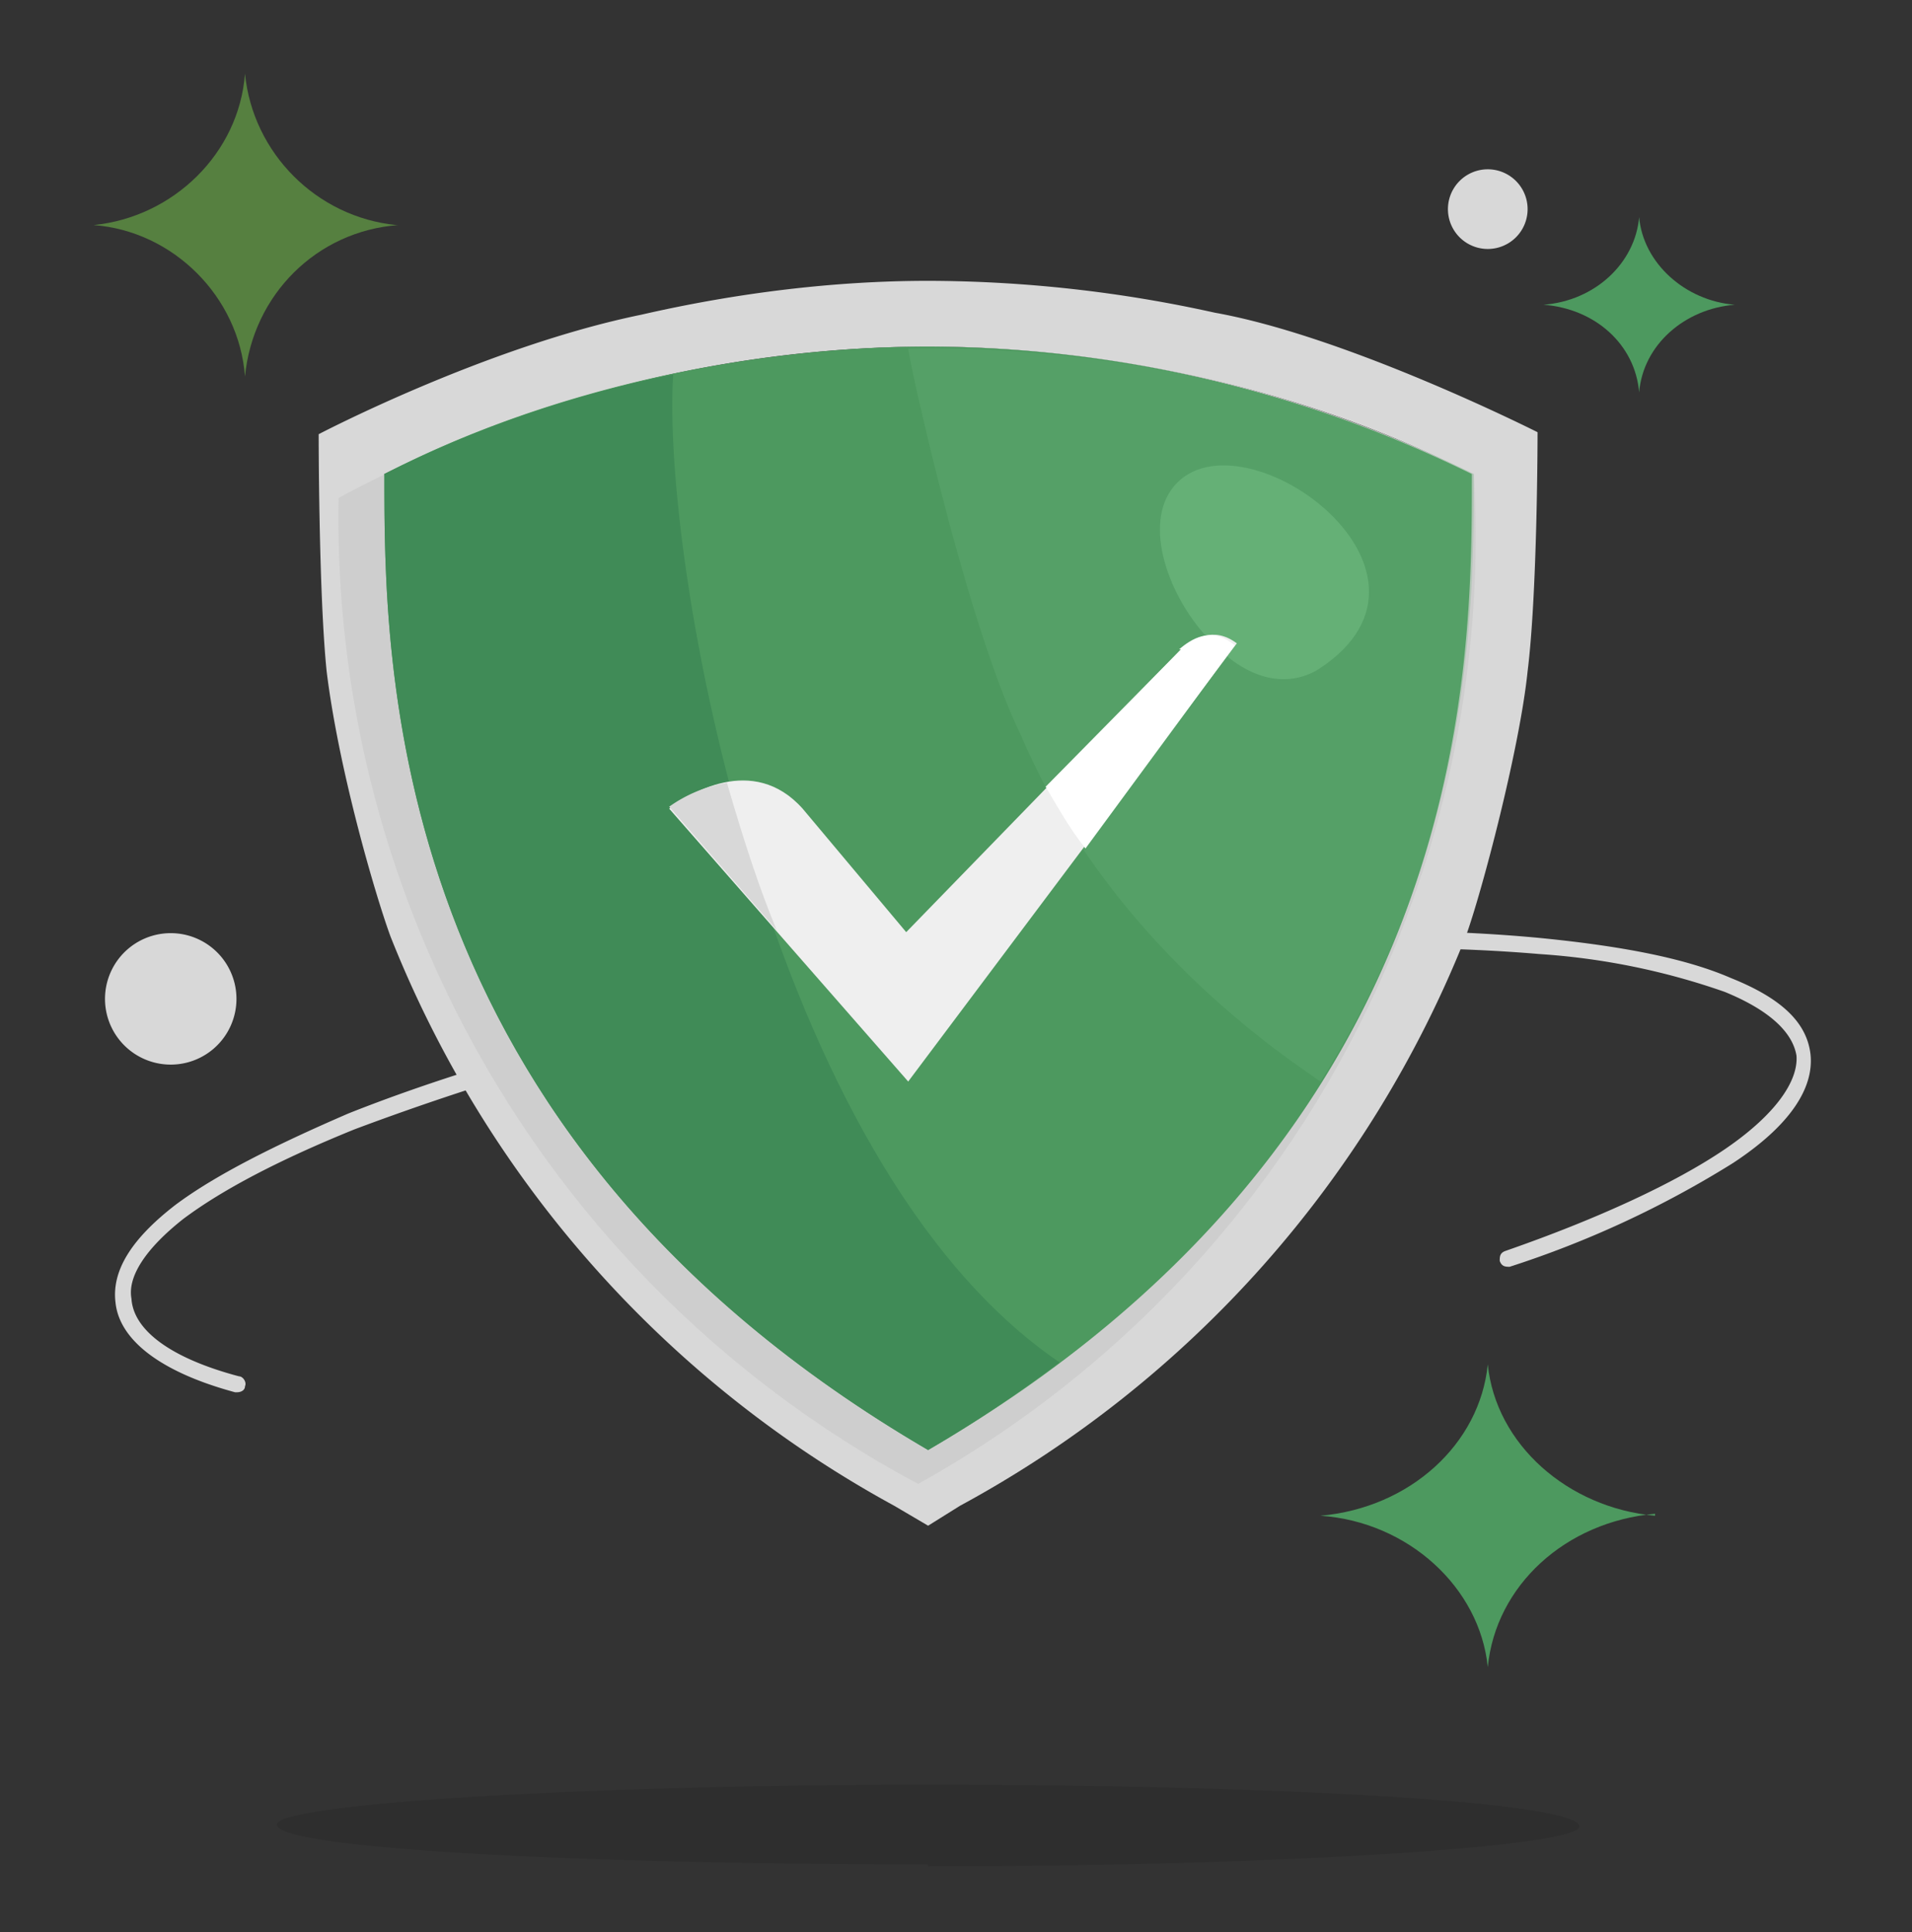
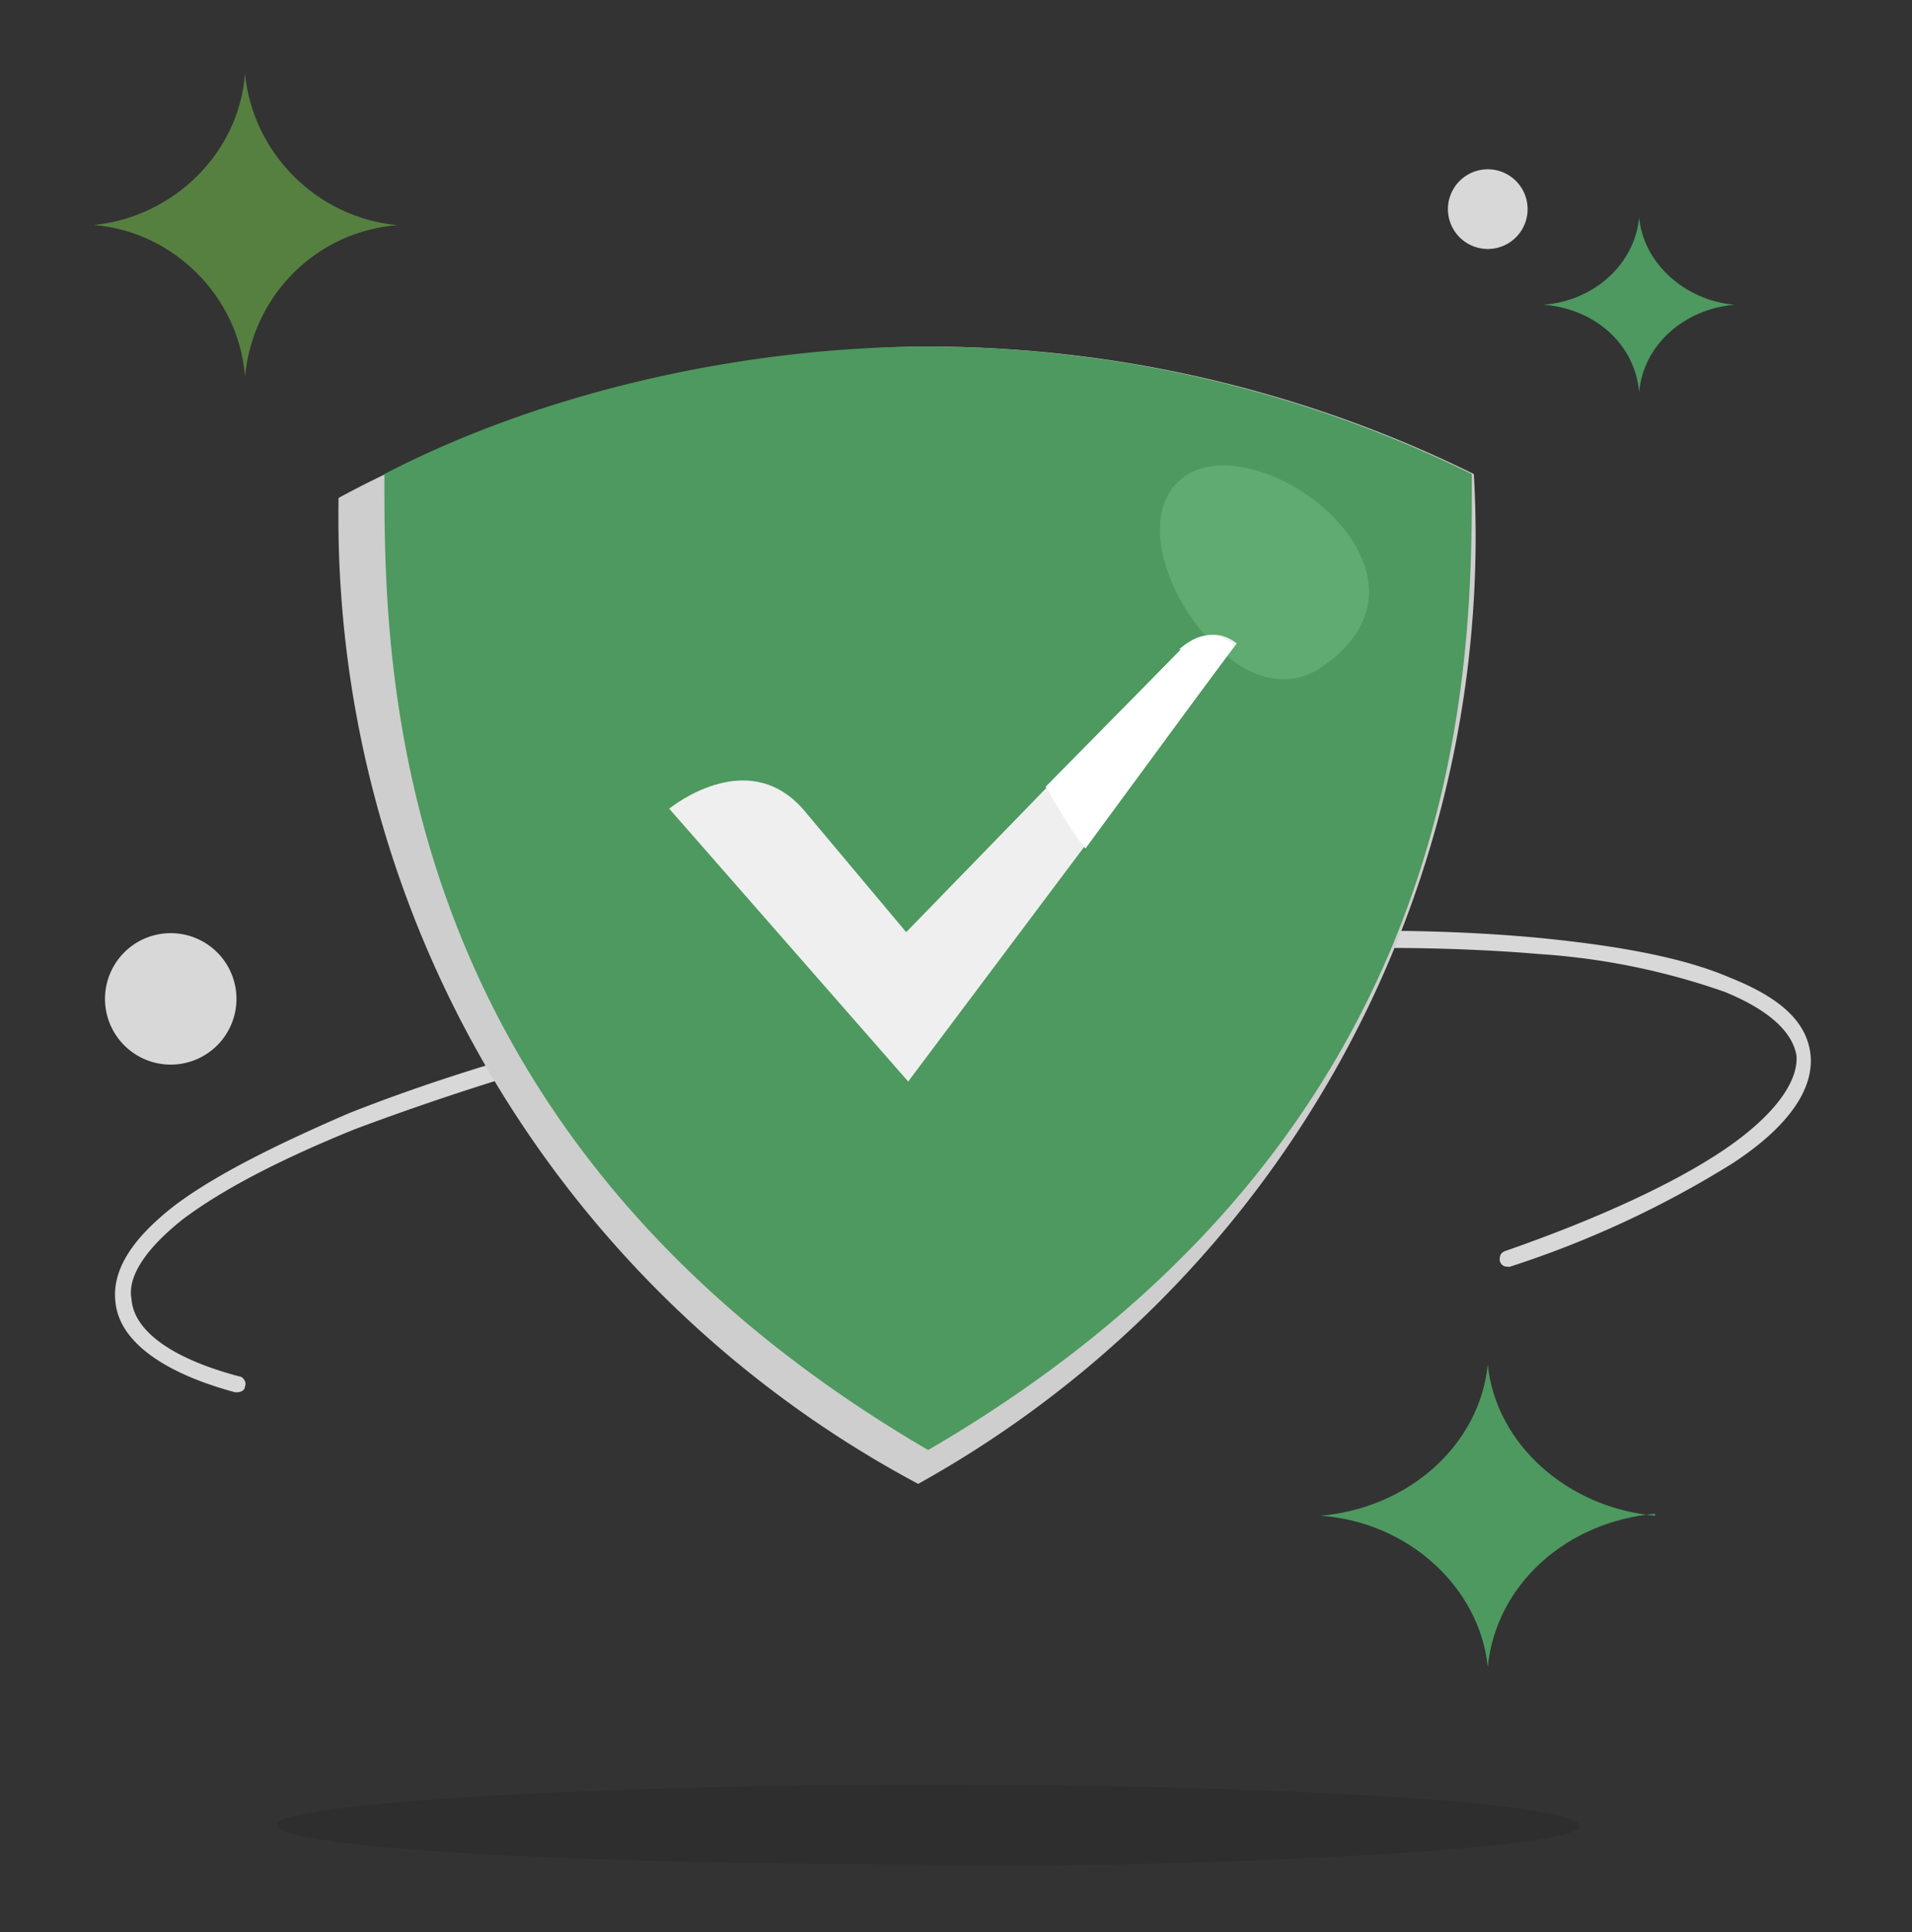
<svg xmlns="http://www.w3.org/2000/svg" width="96" height="97" fill="none">
  <rect width="100%" height="100%" fill="#333333" stroke="none" />
  <path fill="#000" fill-opacity=".1" d="M46.6 93.7c18 0 32.7-1 32.7-2 0-1.2-14.6-2.1-32.7-2.1-18 0-32.7 1-32.7 2 0 1.2 14.7 2 32.7 2Z" />
  <path fill="#568040" d="M20 11.3c-4.1.3-7.3 3.5-7.7 7.6-.3-4-3.6-7.3-7.6-7.6 4-.4 7.3-3.6 7.6-7.6.4 4 3.6 7.2 7.6 7.6Z" />
  <path fill="#4D995F" d="M87.1 15.3c-2.5.2-4.6 2-4.8 4.4-.2-2.4-2.2-4.2-4.8-4.4 2.6-.2 4.6-2.1 4.8-4.4.2 2.3 2.3 4.2 4.8 4.4ZM83.1 76c-4.5.4-8 3.6-8.4 7.7-.4-4-4-7.3-8.4-7.6 4.5-.4 8-3.6 8.4-7.6.4 4 4 7.2 8.4 7.6Z" />
  <path fill="#D8D8D8" d="M12 69.9h-.2c-3.7-1-5.8-2.6-6-4.5-.2-1.6.8-3.2 3-4.9 2-1.5 5-3 8.7-4.6 7.8-3.1 18.3-5.7 29.6-7.4 11.3-1.7 22-2.2 30.3-1.4 4 .4 7.2 1 9.5 2 2.5 1 3.8 2.2 4 3.8.2 1.7-1 3.6-3.9 5.5a50.3 50.3 0 0 1-11.2 5.2c-.2 0-.4 0-.5-.3 0-.2 0-.4.3-.5 4.6-1.6 8.5-3.4 11-5.1 2.5-1.7 3.7-3.4 3.6-4.7-.2-1.2-1.4-2.3-3.6-3.2a35 35 0 0 0-9.3-1.9c-8.2-.7-18.9-.2-30.1 1.4a135.6 135.6 0 0 0-29.4 7.4c-3.7 1.5-6.6 3-8.6 4.5-1.9 1.5-2.8 2.9-2.6 4 .1 1.6 2 3 5.4 3.9.2 0 .4.3.3.5 0 .2-.2.3-.4.3ZM8 53.4a3.3 3.3 0 1 0 0-6.5 3.3 3.3 0 0 0 0 6.5ZM74.7 12.5a2 2 0 1 0 0-4 2 2 0 0 0 0 4Z" />
-   <path fill="#D8D8D8" d="M46.6 17.4c8.6 0 18.8 2 27.3 6.4 0 9.4.2 33-27.3 49-27.4-16-27.3-39.6-27.3-49a62.1 62.1 0 0 1 27.3-6.4Zm0-3.3c-4.7 0-9.6.6-14.4 1.7-7.8 1.6-16.2 6-16.2 6s0 8 .4 11.9c.6 4.9 2.4 11.1 3.2 13.3a56.1 56.1 0 0 0 25.3 28.6l1.7 1 1.6-1A56 56 0 0 0 73.6 47c.8-2.2 2.7-9.4 3.1-13.3.5-4 .5-12 .5-12s-9.5-4.8-16.2-6a67 67 0 0 0-14.4-1.6Z" />
  <path fill="#CECECE" d="M46.6 17.4C38 17.4 25.8 20.2 17 25a55 55 0 0 0 29.1 49.5A54.4 54.4 0 0 0 74 23.8a62.1 62.1 0 0 0-27.3-6.4Z" />
  <path fill="#4D995F" d="M46.6 17.4c-8.6 0-18.8 2-27.3 6.4 0 9.4-.1 33 27.3 49 27.5-16 27.3-39.6 27.3-49a62.1 62.1 0 0 0-27.3-6.4Z" />
-   <path fill="#67B279" d="M45.6 17.5c0 .4 2.9 13.8 5.7 19.5 4.5 10.5 13.6 16.3 15 17.3C74 42.2 74 30 74 23.8a62 62 0 0 0-28.4-6.3Z" opacity=".3" />
  <path fill="#8AD79C" d="M58.8 24.6c-1.4 2 0 5.7 2.2 7.8 2 2 3.9 2 5.2 1.2 7.7-5-4.3-13.4-7.4-9Z" opacity=".3" />
-   <path fill="#408B57" d="M33.8 18.8c-5 1-10 2.7-14.5 5 0 9.4-.1 33 27.3 49 2.4-1.4 4.6-2.9 6.6-4.4-14.7-10-20-40.3-19.4-49.6Z" />
  <path fill="#EFEFEF" d="m45.6 54.3 16.5-22c-1.2-.9-2.2-.2-2.8.3L45.5 46.8l-5.2-6.2c-2.5-2.8-5.8-.7-6.7 0l12 13.7Z" />
  <path fill="#fff" d="m59.3 32.6-6.8 6.9c.6 1 1.2 2.1 2 3.1L62 32.4c-1.2-1-2.2-.3-2.8.2Z" />
-   <path fill="#D8D8D8" d="M36.5 39.3a7 7 0 0 0-2.9 1.2l5.4 6.2c-1-2.4-1.8-5-2.5-7.4Z" />
</svg>